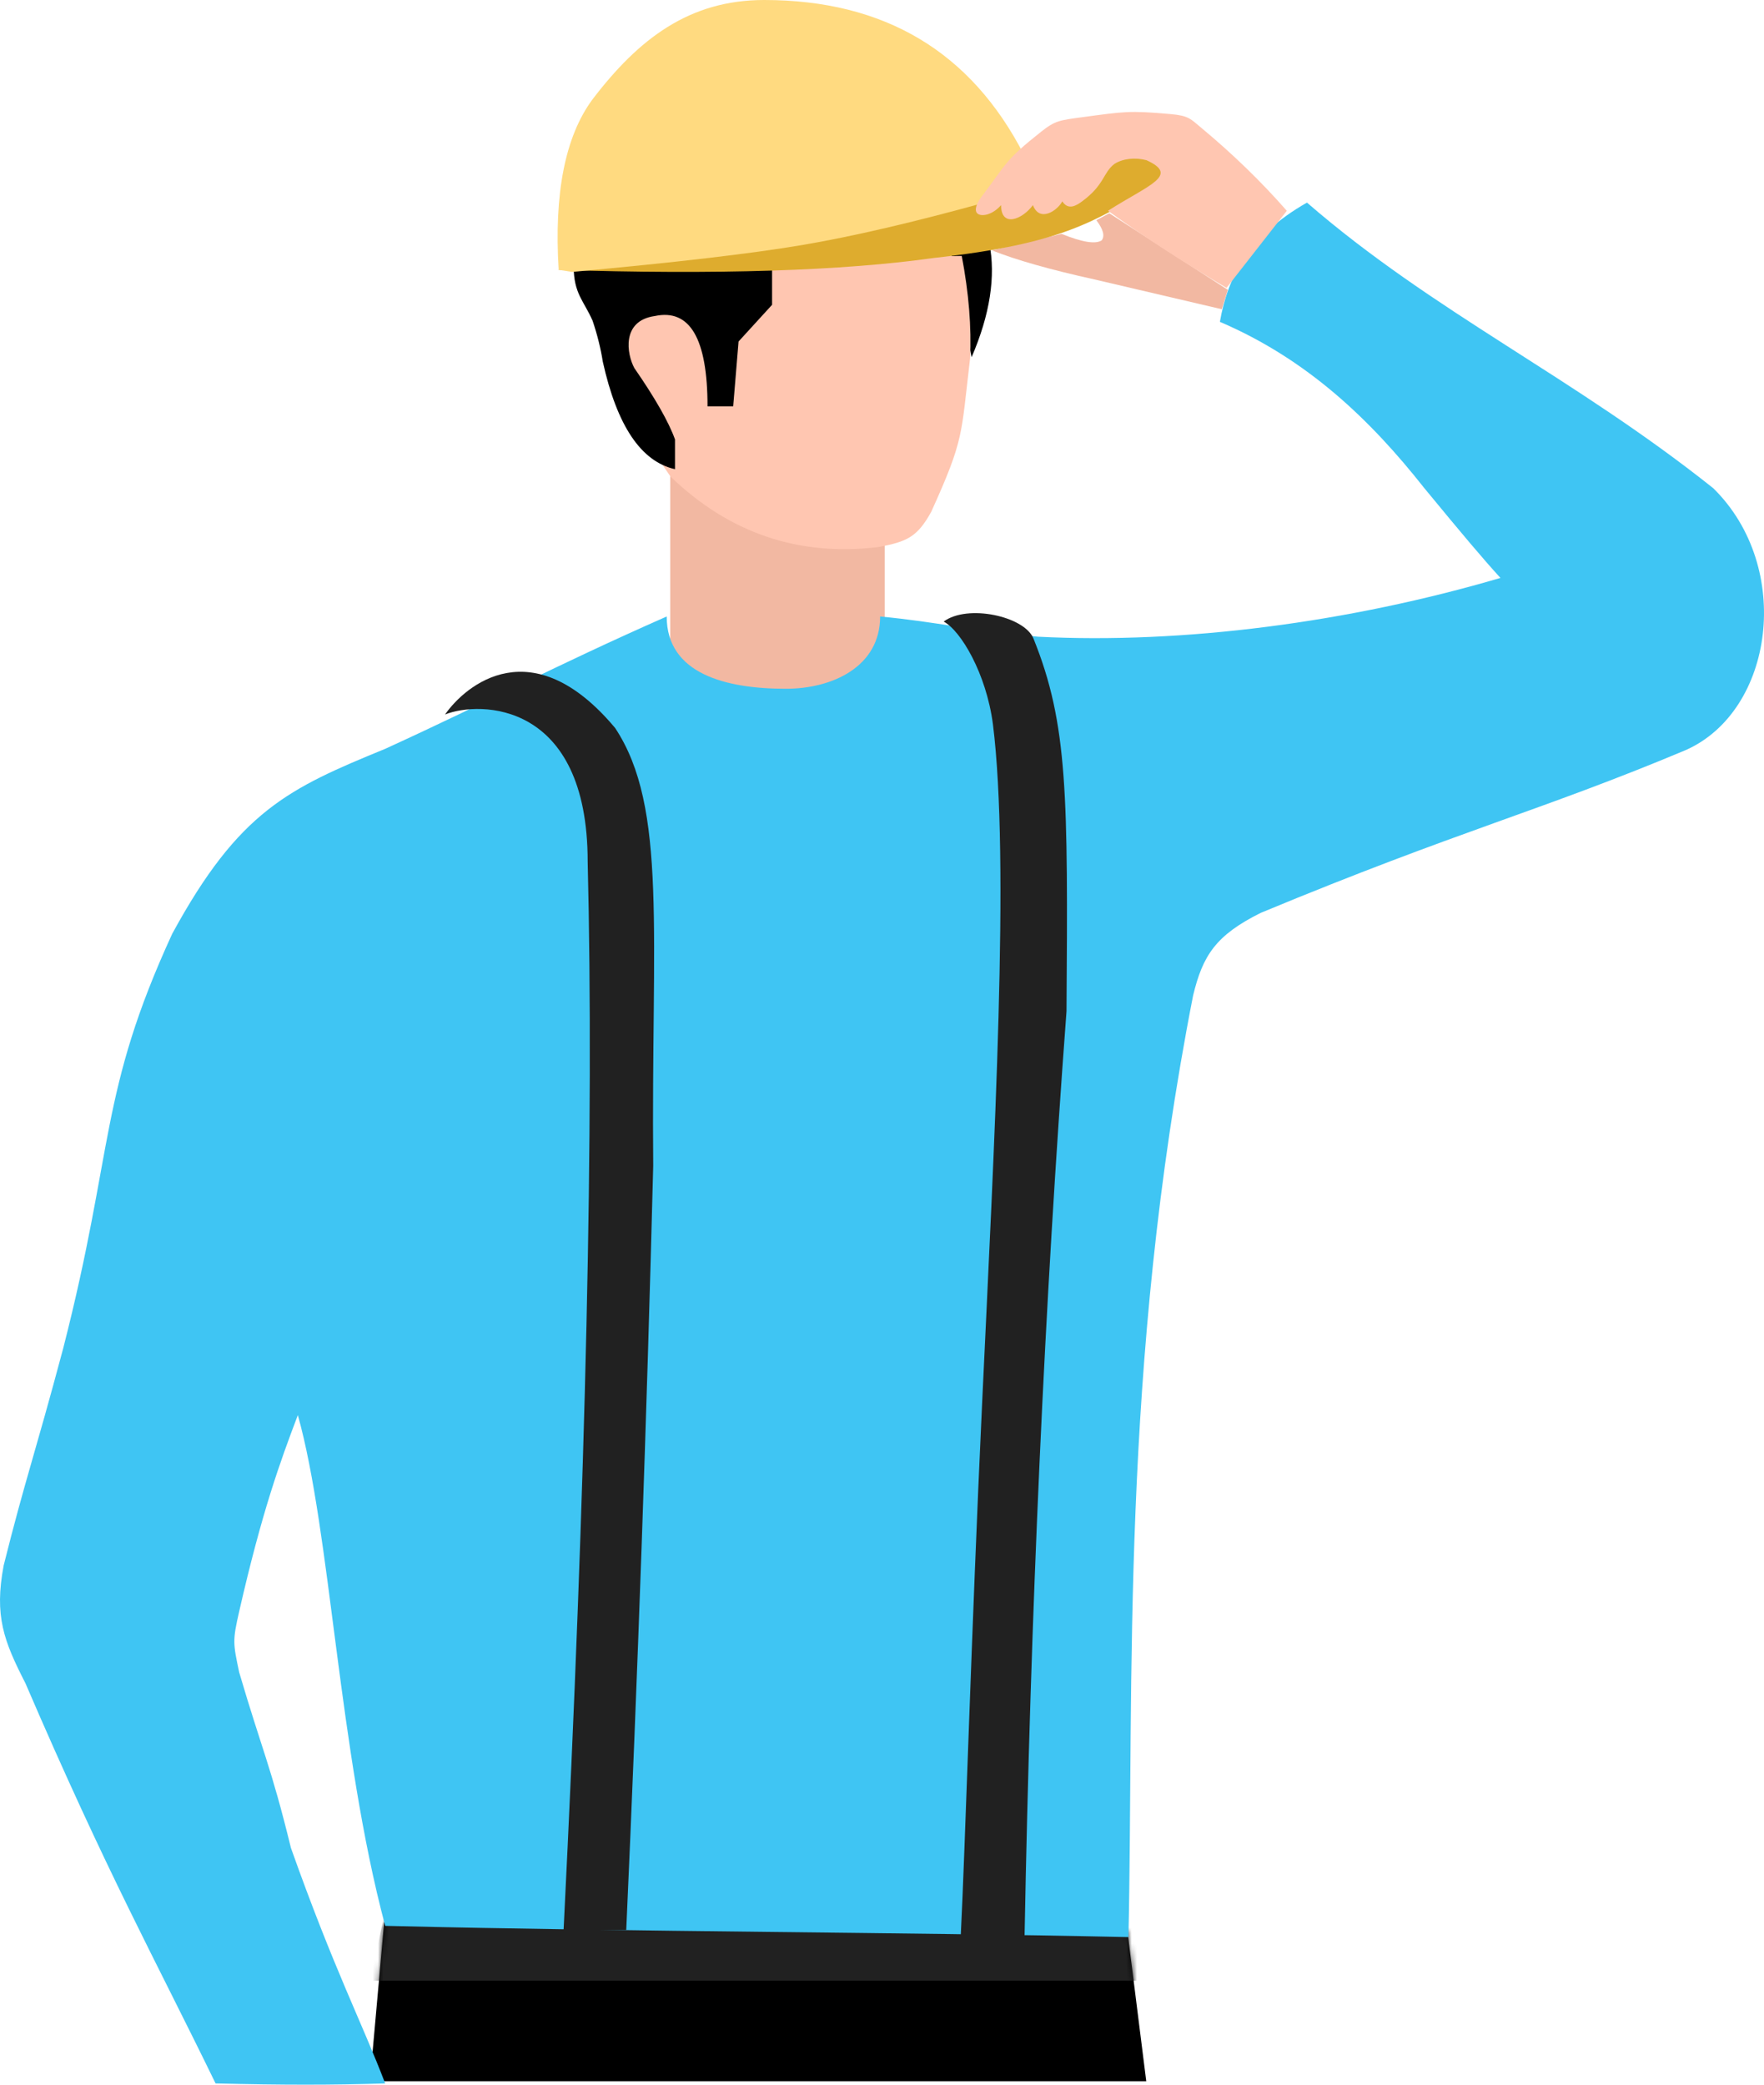
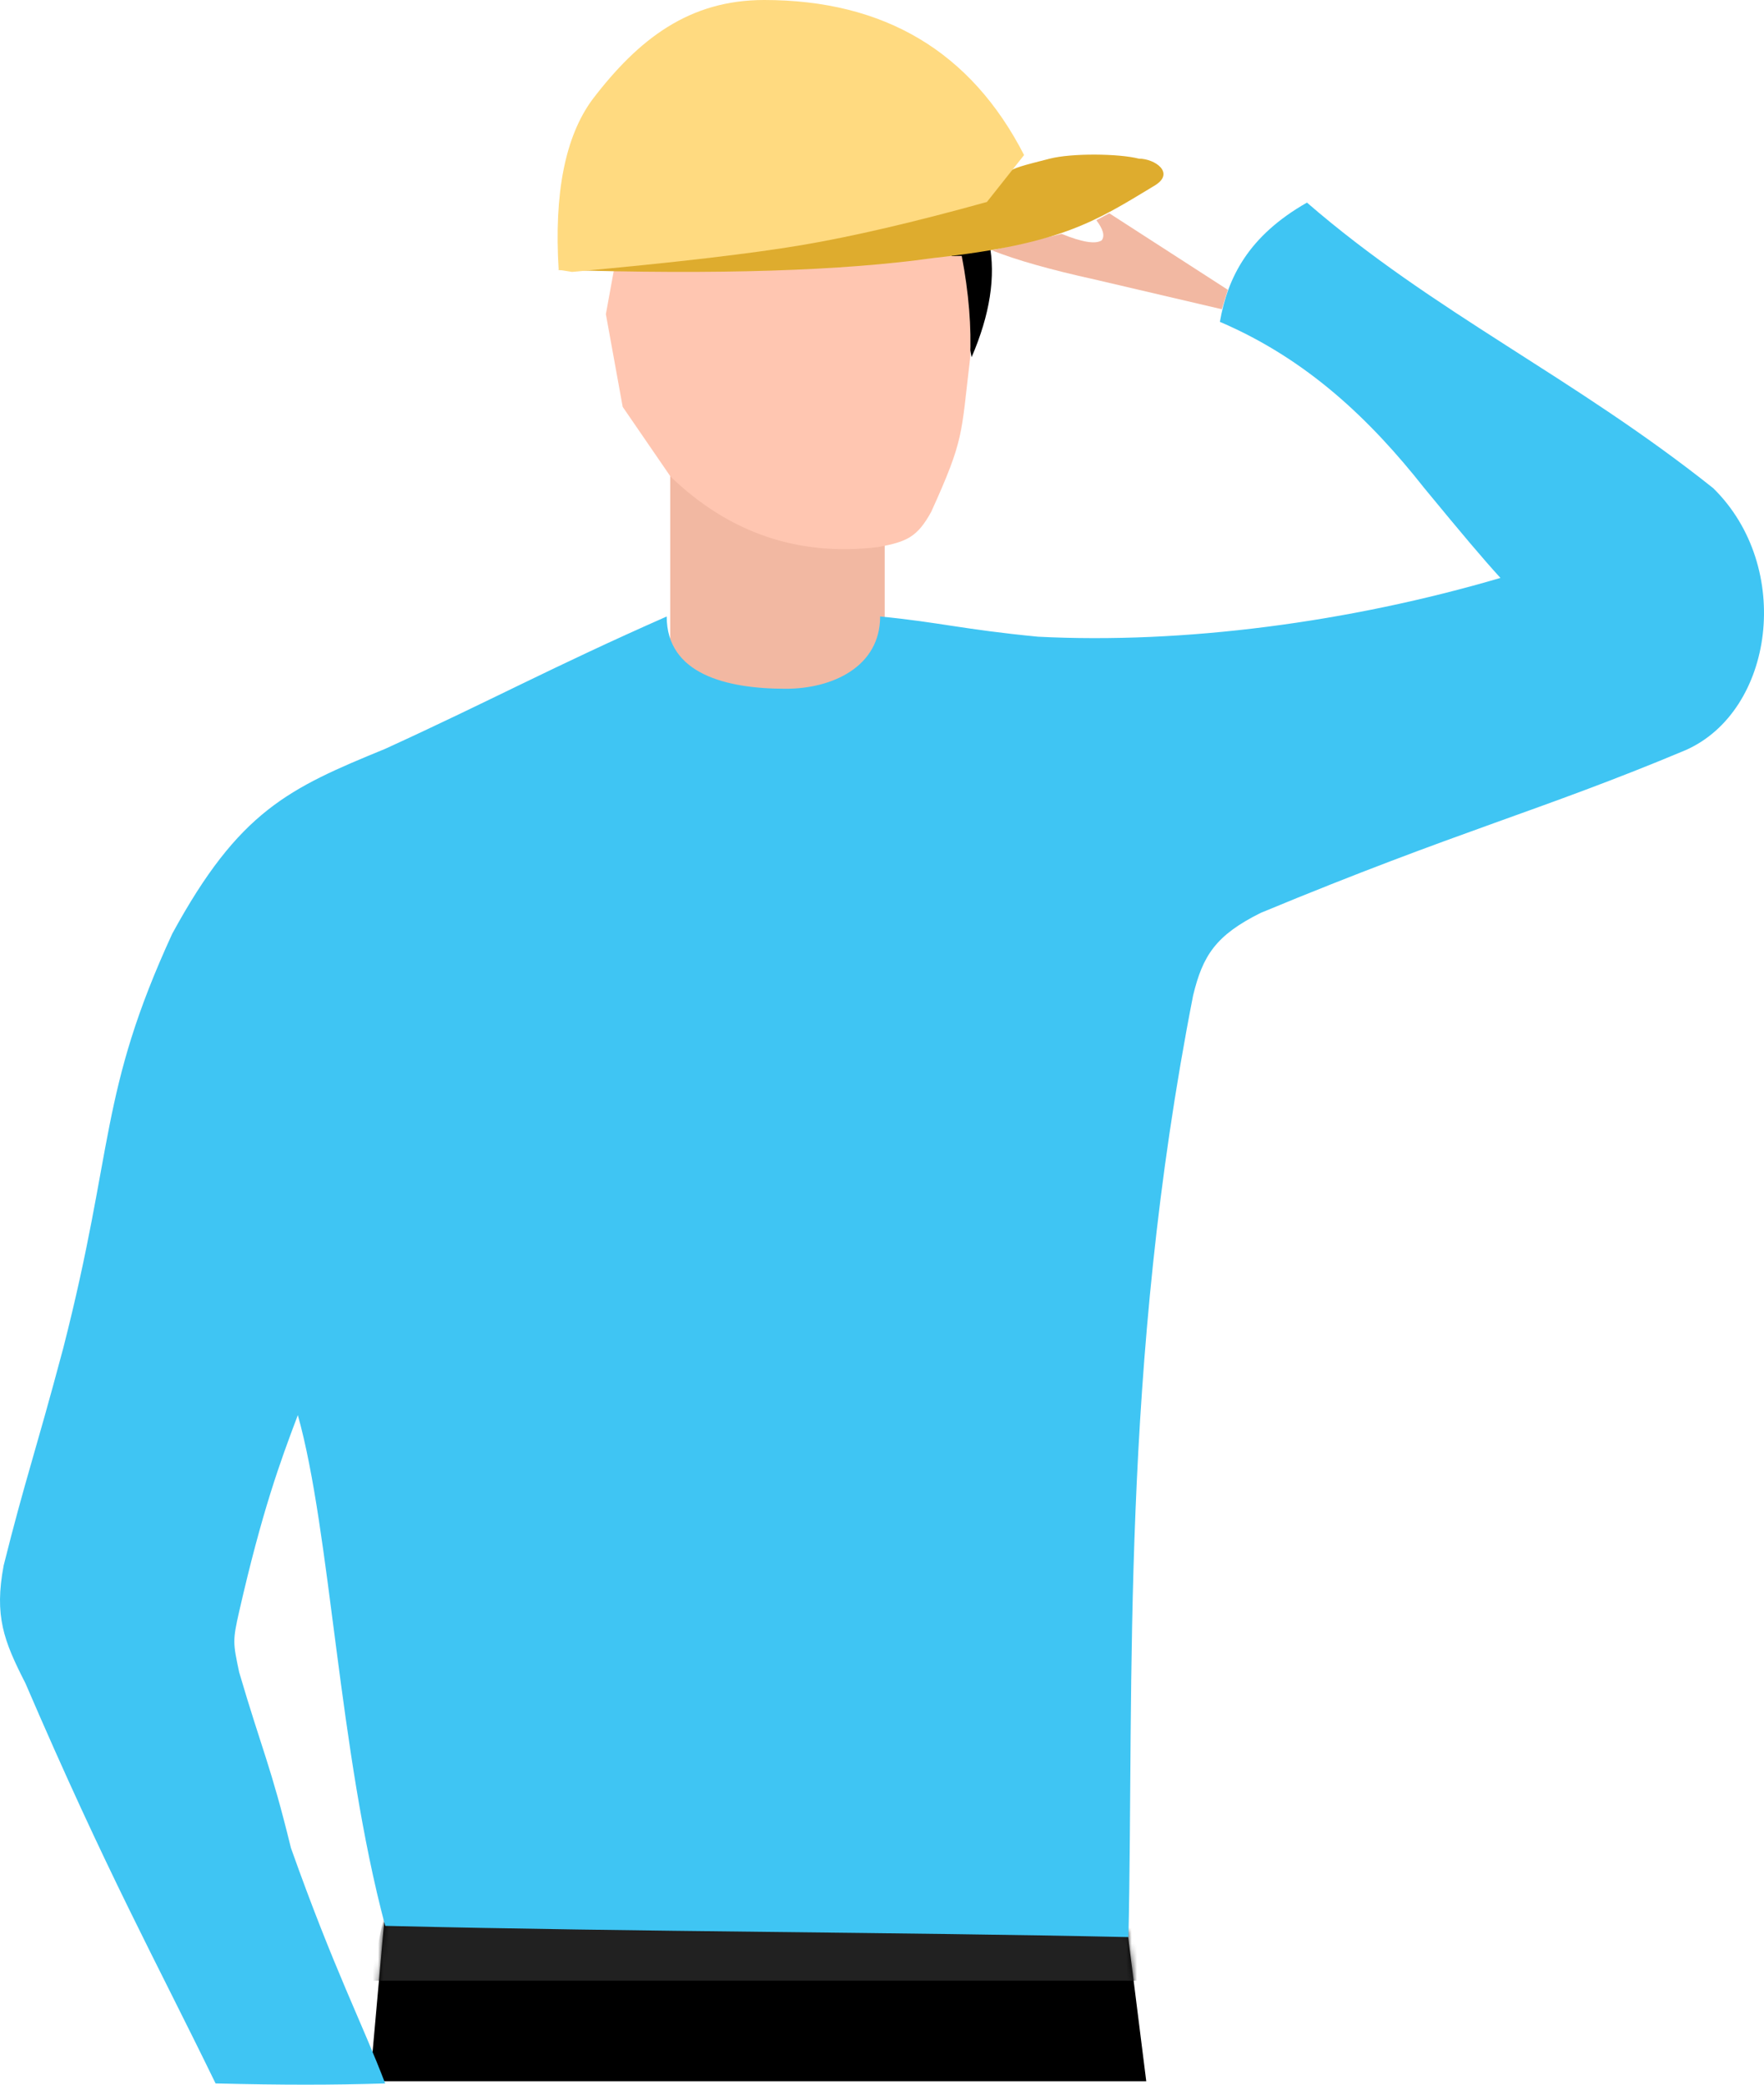
<svg xmlns="http://www.w3.org/2000/svg" xmlns:xlink="http://www.w3.org/1999/xlink" width="330px" height="390px" viewBox="0 0 330 390">
  <title>worker</title>
  <defs>
    <polygon id="path-1" points="2.656 0.541 0 30.277 145.225 30.277 141.694 2.155" />
  </defs>
  <g id="worker" stroke="none" stroke-width="1" fill="none" fill-rule="evenodd">
    <g>
      <polygon id="Rectangle" fill="#F2B8A2" points="125.38 87.775 165.502 87.775 165.502 132.66 125.38 132.66" />
      <g id="Path-11" transform="translate(69.21, 359.079)">
        <mask id="mask-2" fill="white">
          <use xlink:href="#path-1" />
        </mask>
        <use id="Mask" fill="#000000" xlink:href="#path-1" />
        <polygon fill="#212121" mask="url(#mask-2)" points="0 11.475 144.404 11.475 143.161 0.649 2.656 -0.644" />
      </g>
      <path d="M185.075,45.445 C186.308,51.721 185.203,58.849 181.76,66.829 L177.538,45.445 C181.89,42.038 184.402,42.038 185.075,45.445 Z" id="Path-68" fill="#000000" />
      <path d="M72.06,389.773 C67.828,378.649 62.497,368.437 54.427,345.712 C50.619,330.163 49.082,327.621 44.744,312.849 C43.583,307.359 43.497,306.943 44.744,301.477 C48.984,282.888 52.379,273.533 55.719,264.737 C61.894,286.78 63.294,327.406 72.06,360.291 C120.444,361.439 167.048,361.439 211.105,362.391 C212.139,314.886 209.562,255.859 223.203,186.219 C225.005,178.79 227.397,174.989 235.834,170.787 C273.147,155.299 288.145,151.743 315.357,140.326 C331.868,133.016 335.565,106.119 320.504,91.331 C294.157,70.353 268.24,58.484 244.501,37.903 C233.576,44.124 229.651,51.885 228.211,60.211 C244.501,67.185 256.318,78.459 266.463,91.331 C273.678,100.091 277.321,104.415 280.696,108.118 C252.441,116.425 221.413,120.509 194.184,119.114 C179.984,117.737 175.863,116.425 164.651,115.332 C164.651,124.693 155.786,128.855 147.001,128.855 C135.823,128.855 124.724,126.076 124.724,115.332 C103.139,124.861 92.172,130.896 72.06,140.091 C53.978,147.501 44.717,151.713 32.217,174.692 C18.473,204.611 21.45,214.61 11.835,252.2 C6.397,272.58 4.75,276.632 0.685,292.87 C-1.085,302.29 0.685,306.943 4.75,314.886 C20.097,350.564 29.026,366.526 40.332,389.773 C52.995,390.076 62.048,390.076 72.06,389.773 Z" id="Path-9" fill="#3FC5F3" />
      <path d="M207.517,39.898 L229.696,54.216 L228.576,57.852 C220.214,55.888 212.267,54.029 204.734,52.273 C196.502,50.459 190.111,48.647 185.562,46.838 L198.593,43.752 C202.439,45.314 204.939,45.72 206.092,44.97 C206.723,44.158 206.39,42.9 205.095,41.197 L207.517,39.898 Z" id="Path-12" fill="#F2B8A2" />
-       <path d="M125.45,89.173 C136.467,99.763 149.43,104.152 164.342,102.339 C169.671,101.338 171.595,100.481 174.207,95.756 C180.406,82.067 179.753,81.534 181.475,67.101 C181.759,61.218 181.24,54.81 179.919,47.877 L115.146,48.877 L113.343,58.775 L116.489,76.112 L125.45,89.173 Z" id="Path-15" fill="#FFC6B1" />
-       <path d="M144.438,50.133 L144.438,57.019 L138.165,63.889 L137.161,76.023 L132.359,76.023 C132.359,63.354 129.07,57.721 122.492,59.124 C116.168,60.012 117.28,66.312 118.671,68.859 C122.561,74.483 125.096,78.932 126.275,82.205 C126.275,84.571 126.275,86.428 126.275,87.775 C119.923,86.35 115.421,79.646 112.769,67.663 C112.37,65.147 111.735,62.596 110.863,60.012 C109.219,56.26 107.325,54.928 107.325,49.872 C116.292,49.872 128.663,49.959 144.438,50.133 Z" id="Path-13" fill="#000000" />
+       <path d="M125.45,89.173 C136.467,99.763 149.43,104.152 164.342,102.339 C169.671,101.338 171.595,100.481 174.207,95.756 C180.406,82.067 179.753,81.534 181.475,67.101 C181.759,61.218 181.24,54.81 179.919,47.877 L115.146,48.877 L113.343,58.775 L116.489,76.112 L125.45,89.173 " id="Path-15" fill="#FFC6B1" />
      <path d="M104.316,50.475 C134.134,51.416 157.615,50.675 174.757,48.252 C198.646,45.63 204.914,41.422 216.057,34.685 C219.875,32.339 216.057,29.68 213.051,29.68 C209.307,28.727 200.56,28.623 196.398,29.68 C185.934,32.339 190.538,31.229 183.798,37.111 C165.67,42.791 139.176,47.245 104.316,50.475 Z" id="Path-66" fill="#DEAC2E" />
      <path d="M107.021,50.87 L104.514,50.476 C103.627,36.164 105.727,25.549 110.814,18.629 C119.502,7.22 128.986,0 142.949,0 C165.452,0 181.663,9.669 191.581,29.008 L184.628,37.784 C171.02,41.564 159.463,44.256 149.957,45.859 C140.451,47.462 126.139,49.132 107.021,50.87 Z" id="Path-67" fill="#FFDA80" />
-       <path d="M229.449,53.862 C221.197,48.961 213.806,44.152 207.277,39.434 C214.891,34.573 220.761,32.835 214.473,29.969 C212.358,29.404 210.03,29.675 208.489,30.66 C206.325,32.308 206.657,34.573 202.434,37.671 C201.408,38.423 199.867,39.434 198.732,37.671 C197.786,39.434 194.484,41.659 193.233,38.379 C191.247,41.063 187.279,42.653 187.279,38.379 C185.75,40.11 183.964,40.482 183.117,40.11 C182.147,39.682 182.497,38.298 183.645,36.778 C188.366,30.531 187.977,30.01 194.855,24.574 C197.371,22.585 198.217,22.495 202.434,21.929 C210.272,20.878 211.245,20.651 218.965,21.341 C222.399,21.647 222.694,22.22 224.742,23.922 C230.632,28.818 235.961,33.989 240.729,39.434 L229.449,53.862 Z" id="Path-10" fill="#FFC6B1" />
-       <path d="M83.252,133.667 C89.713,131.092 109.94,131.092 109.94,161.227 C111.143,210.1 109.641,276.716 105.433,361.074 L117.154,361.074 C119.304,313.163 120.986,265.502 122.2,218.092 C121.801,174.679 124.931,151.086 115.085,136.205 C99.578,117.658 87.118,128.137 83.252,133.667 Z" id="Path-69" fill="#212121" />
-       <path d="M176.535,116.285 C180.976,112.973 191.674,115.27 193.346,119.484 C199.796,135.485 199.796,148.776 199.517,189.182 C195.403,244.145 192.789,301.775 191.674,362.072 C187.726,362.072 183.746,362.072 179.736,362.072 C180.558,345.854 181.722,305.347 183.707,263.005 C186.028,213.495 188.944,161.048 185.751,135.485 C184.505,125.995 179.736,117.96 176.535,116.285 Z" id="Path-70" fill="#212121" />
    </g>
  </g>
</svg>